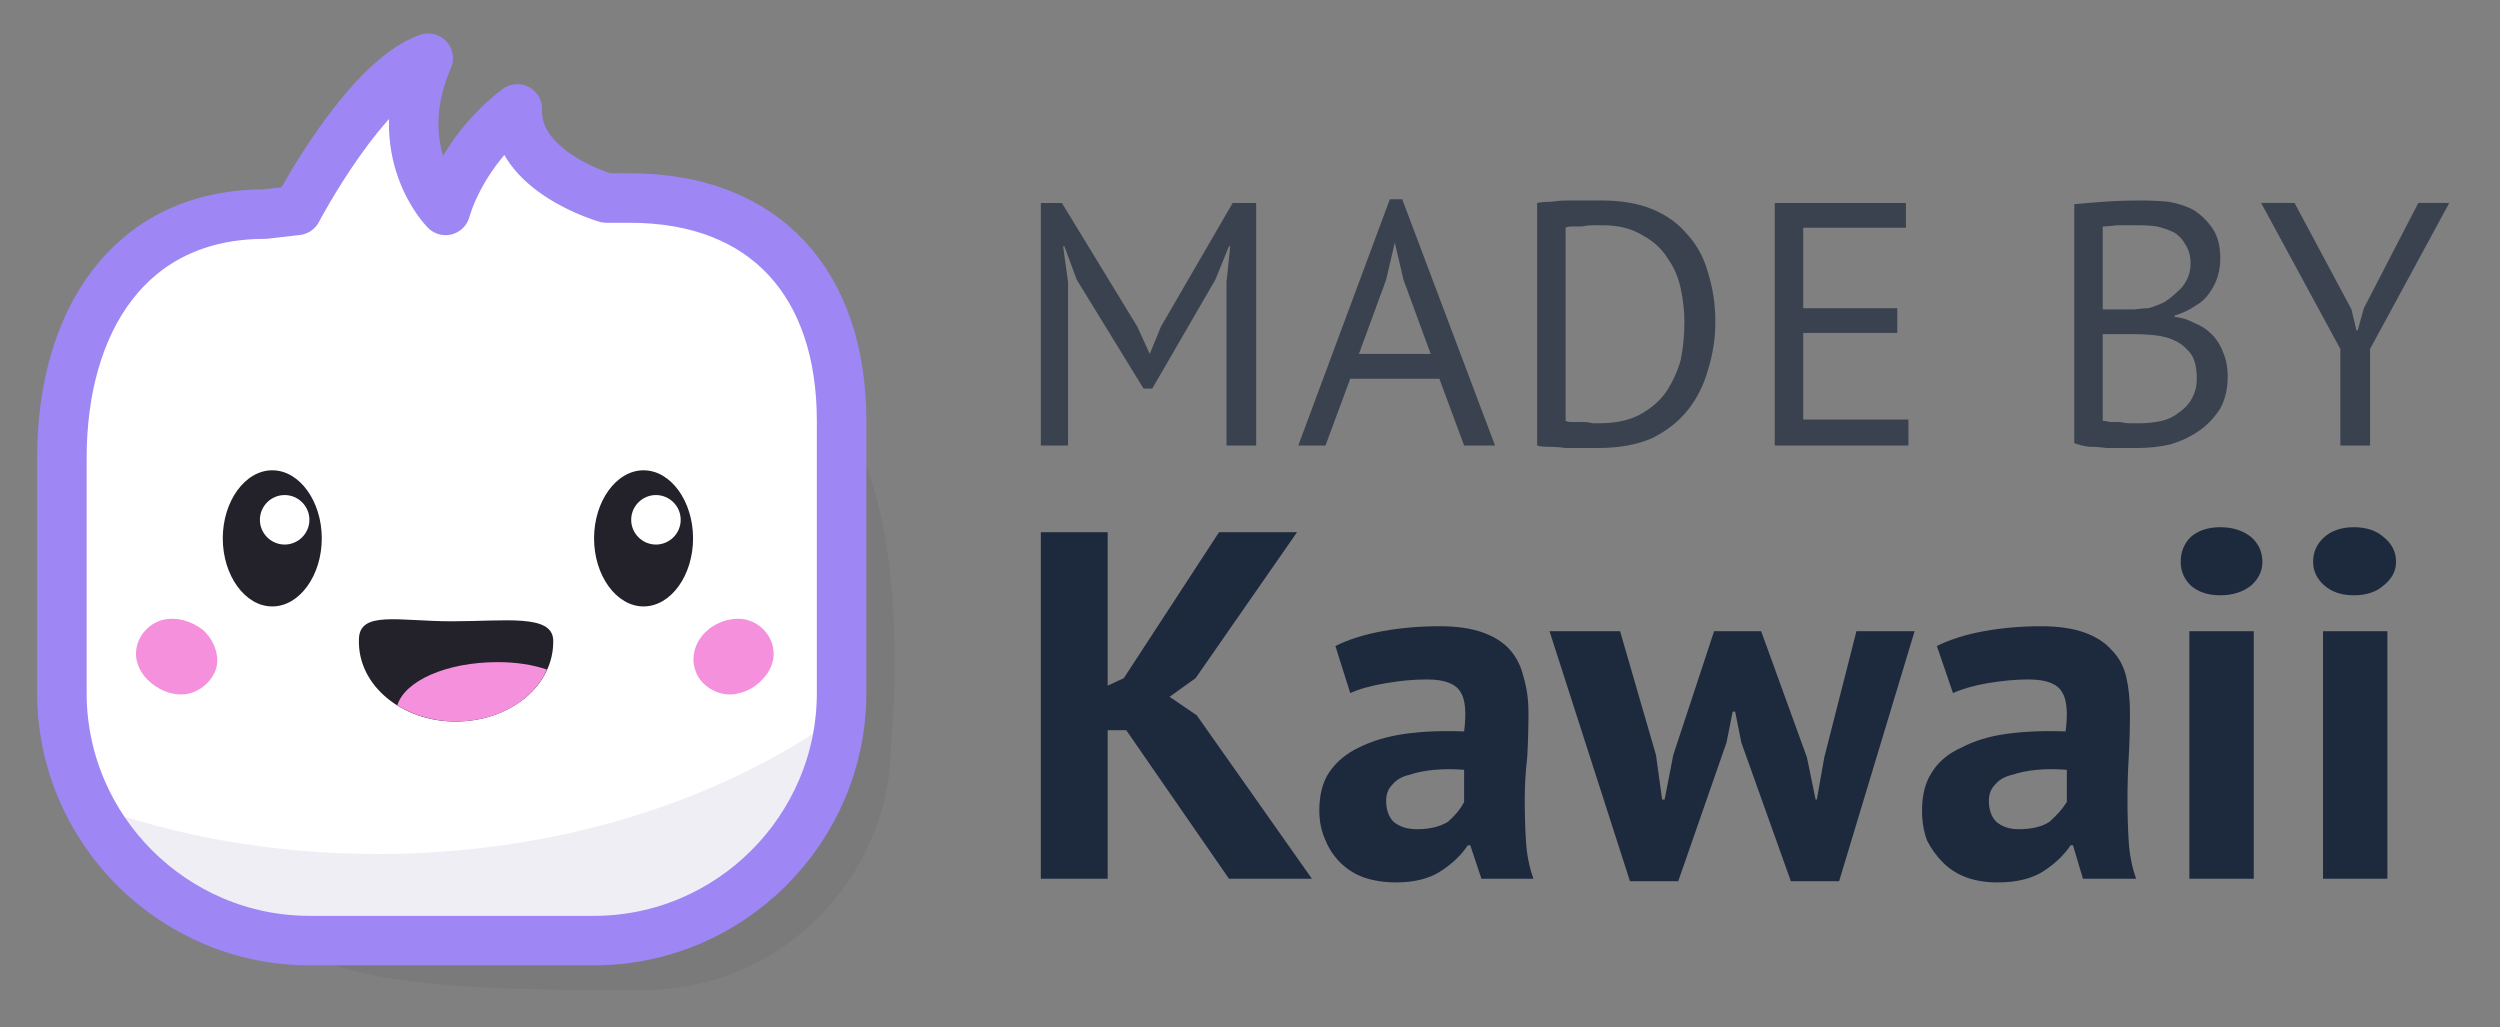
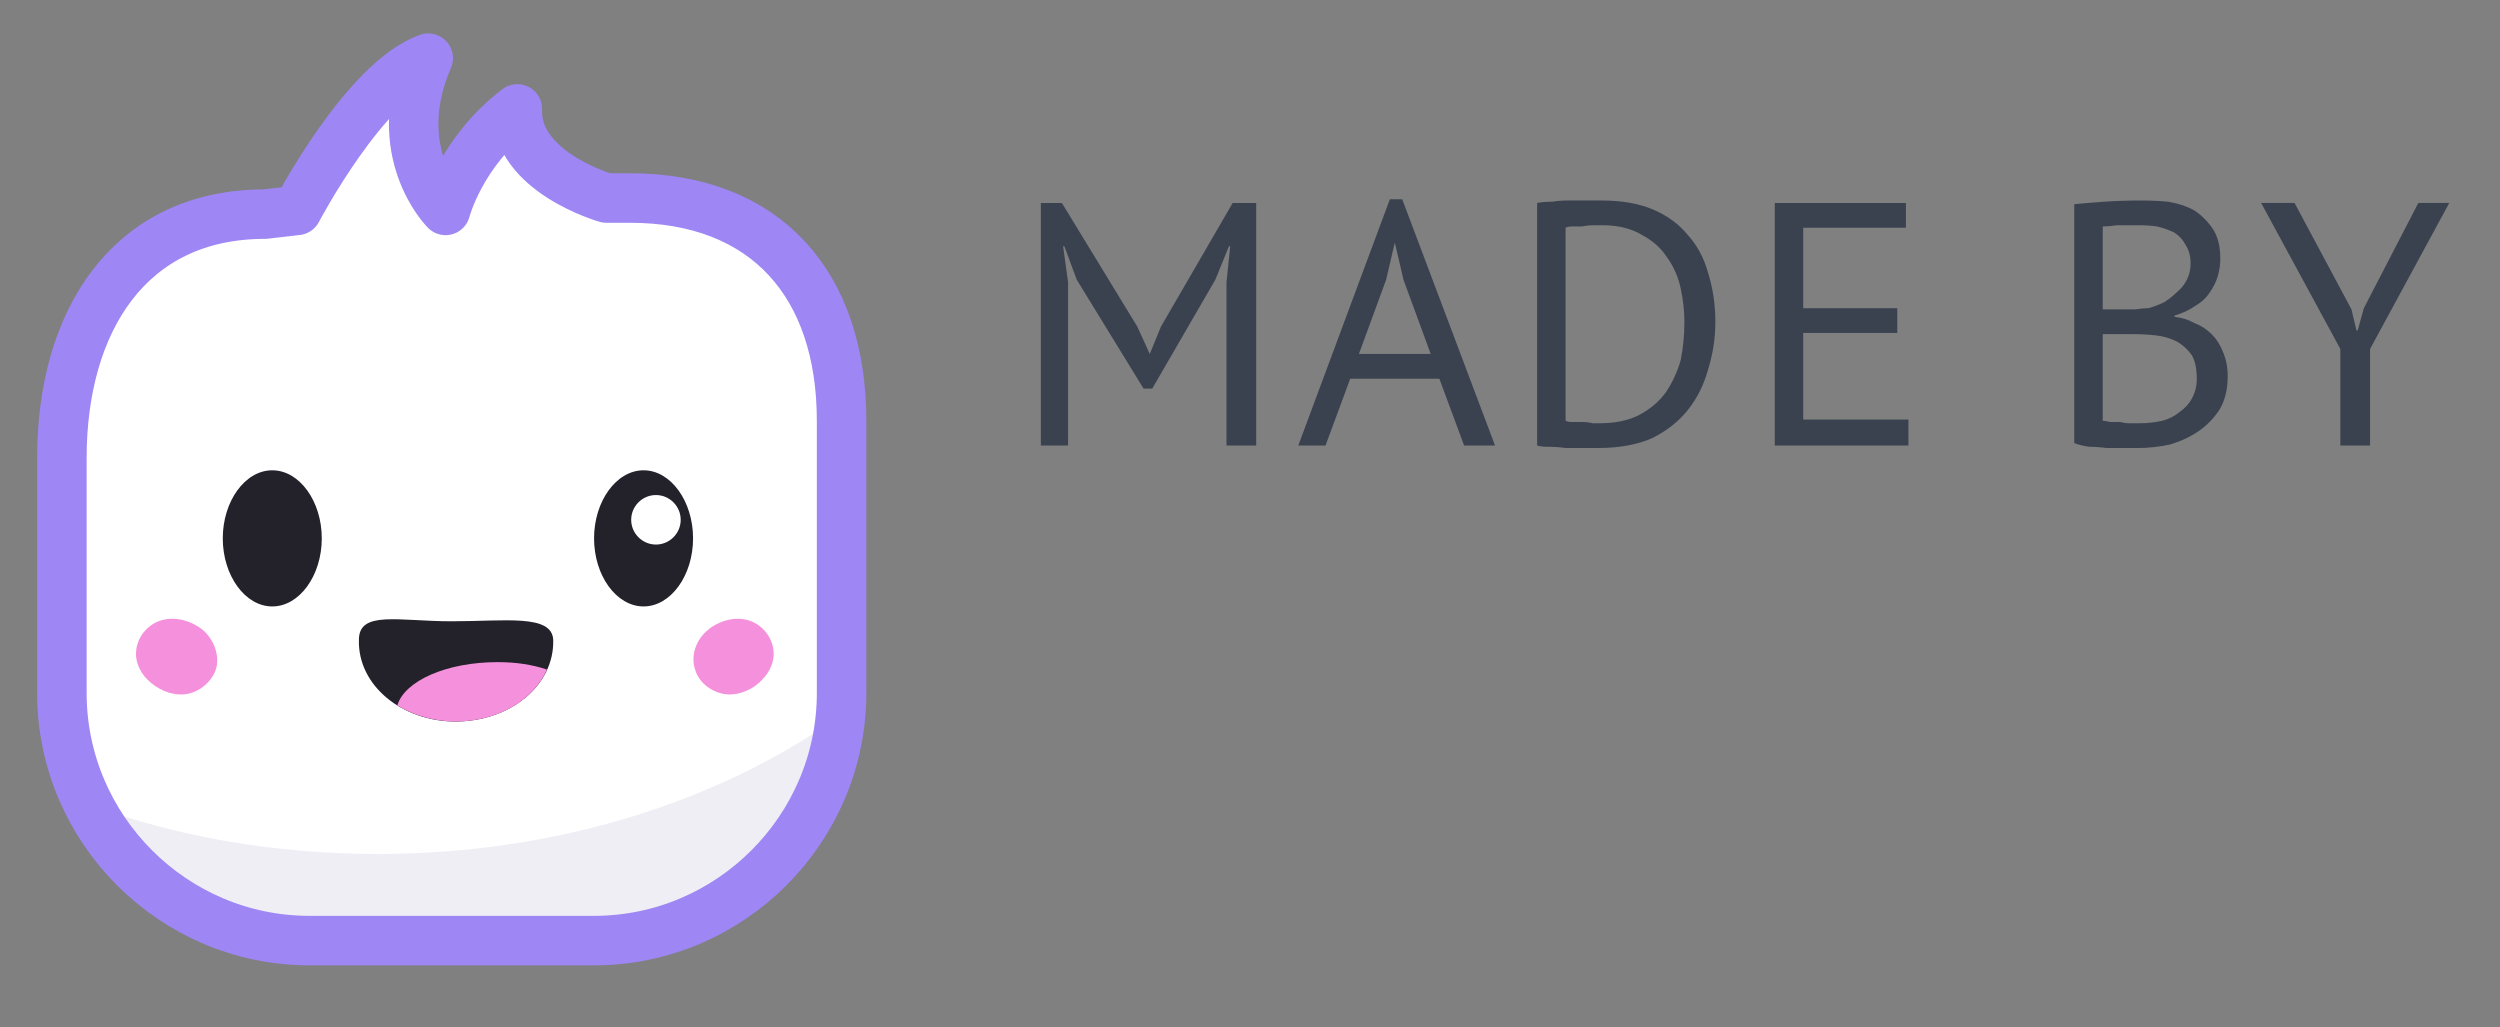
<svg xmlns="http://www.w3.org/2000/svg" version="1.2" viewBox="0 0 202 83" width="202" height="83">
  <rect x="0" y="0" width="202" height="83" fill="#808080" stroke="none" />
  <title>logo-madeby</title>
  <style>
		.s0 { fill: #ffffff }
		.s1 { opacity: .7;fill: #1d293d }
		.s2 { opacity: .05;fill: #000000 }
		.s3 { fill: #efeef5 } 
		.s4 { fill: none;stroke: #9e86f4;stroke-linecap: round;stroke-linejoin: round;stroke-width: 4 } 
		.s5 { fill: #f590dc } 
		.s6 { fill: #23212a } 
	</style>
-   <path id="Kawaii" fill="#1d293d" aria-label="Kawaii" d="m99.3 71l-8.3-12h-1.5v12h-5.4v-28h5.4v12.4l1.3-0.6 7.7-11.8h6.3l-8.2 11.8-2.1 1.5 2.2 1.5 9.3 13.2zm9.8-15l-1.2-3.8q1.6-0.8 3.8-1.2 2.2-0.4 4.6-0.4 2.1 0 3.5 0.5 1.4 0.5 2.2 1.4 0.8 0.9 1.1 2.2 0.4 1.3 0.4 2.9 0 1.8-0.1 3.6-0.2 1.7-0.2 3.4 0 1.8 0.1 3.4 0.1 1.6 0.6 3h-4.2l-0.9-2.7h-0.2q-0.8 1.2-2.2 2.1-1.4 0.9-3.6 0.9-1.4 0-2.6-0.4-1.1-0.4-1.9-1.2-0.8-0.8-1.2-1.8-0.5-1.1-0.5-2.4 0-1.9 0.8-3.1 0.9-1.3 2.4-2 1.6-0.8 3.7-1.1 2.1-0.3 4.8-0.2 0.3-2.3-0.3-3.2-0.6-1-2.7-1-1.6 0-3.3 0.3-1.8 0.3-2.9 0.8zm5.4 11q1.5 0 2.5-0.6 0.9-0.8 1.3-1.6v-2.6q-1.2-0.1-2.4 0-1.1 0.1-2 0.4-0.9 0.2-1.4 0.8-0.5 0.5-0.5 1.3 0 1.1 0.6 1.7 0.7 0.6 1.9 0.6zm24-16h3.8l3.7 10.2 0.7 3.4h0.1l0.6-3.4 2.6-10.2h4.7l-6.1 20.2h-3.9l-4-11.2-0.5-2.5h-0.2l-0.5 2.5-3.9 11.2h-3.9l-6.5-20.2h5.7l2.9 10 0.5 3.6h0.2l0.7-3.6zm19.3 5l-1.3-3.8q1.6-0.8 3.8-1.2 2.2-0.4 4.6-0.4 2.1 0 3.5 0.5 1.4 0.5 2.2 1.4 0.9 0.9 1.2 2.2 0.3 1.3 0.3 2.9 0 1.8-0.1 3.6-0.1 1.7-0.1 3.4 0 1.8 0.1 3.4 0.1 1.6 0.6 3h-4.3l-0.8-2.7h-0.2q-0.8 1.2-2.2 2.1-1.4 0.9-3.7 0.9-1.4 0-2.5-0.4-1.1-0.4-1.9-1.2-0.8-0.8-1.3-1.8-0.4-1.1-0.4-2.4 0-1.9 0.8-3.1 0.8-1.3 2.4-2 1.5-0.8 3.6-1.1 2.2-0.3 4.8-0.2 0.3-2.3-0.3-3.2-0.6-1-2.7-1-1.5 0-3.3 0.3-1.7 0.3-2.8 0.8zm5.3 11q1.6 0 2.5-0.6 0.9-0.8 1.4-1.6v-2.6q-1.3-0.1-2.4 0-1.1 0.1-2 0.4-0.9 0.2-1.4 0.8-0.5 0.5-0.5 1.3 0 1.1 0.6 1.7 0.7 0.6 1.8 0.6zm13.8 4v-20h5.2v20zm-0.7-25.6q0-1.2 0.8-2 0.9-0.8 2.4-0.8 1.5 0 2.5 0.8 0.9 0.8 0.9 2 0 1.1-0.9 1.9-1 0.8-2.5 0.8-1.5 0-2.4-0.8-0.8-0.8-0.8-1.9zm11.5 25.6v-20h5.2v20zm-0.8-25.6q0-1.2 0.9-2 0.9-0.8 2.4-0.8 1.5 0 2.4 0.8 1 0.8 1 2 0 1.1-1 1.9-0.9 0.8-2.4 0.8-1.5 0-2.4-0.8-0.9-0.8-0.9-1.9z" />
  <path id="MADE BY" class="s1" aria-label="MADE BY" d="m99.1 36v-13.2l0.3-2.9h-0.1l-1.1 2.7-5.1 8.8h-0.7l-5.4-8.8-1-2.7h-0.1l0.4 2.9v13.2h-2.2v-19.6h1.7l6.1 10 1 2.2 0.9-2.2 5.8-10h1.9v19.6zm19.2 0l-2-5.4h-7.2l-2 5.4h-2.2l7.4-19.9h1l7.5 19.9zm-6.3-13.4l-2.2 6h5.8l-2.2-6-0.7-3zm12.2 13.4v-19.6q0.5-0.1 1.2-0.1 0.6-0.1 1.3-0.1 0.8 0 1.4 0 0.7 0 1.3 0 2.4 0 4.1 0.7 1.7 0.7 2.8 2 1.2 1.3 1.7 3.1 0.6 1.9 0.6 4 0 2-0.6 3.9-0.5 1.8-1.6 3.2-1.1 1.4-2.9 2.3-1.8 0.8-4.4 0.8-0.4 0-1.1 0-0.7 0-1.5 0-0.7-0.1-1.4-0.1-0.6 0-0.9-0.1zm5.3-17.8q-0.4 0-0.8 0-0.4 0-0.9 0.1-0.4 0-0.8 0-0.3 0-0.5 0.1v15.6q0.2 0.1 0.5 0.1 0.4 0 0.9 0 0.4 0 0.8 0.1 0.4 0 0.5 0 2 0 3.3-0.7 1.3-0.7 2.1-1.8 0.8-1.2 1.2-2.6 0.3-1.5 0.3-3.1 0-1.3-0.3-2.7-0.3-1.4-1.1-2.5-0.7-1.1-2-1.8-1.3-0.8-3.2-0.8zm13.9 17.8v-19.6h10.6v2h-8.3v6.5h7.6v2h-7.6v7h8.5v2.1zm36-15.1q0 0.7-0.2 1.4-0.2 0.7-0.7 1.4-0.4 0.6-1.1 1-0.7 0.5-1.7 0.8v0.1q0.9 0.1 1.6 0.5 0.8 0.3 1.4 0.9 0.6 0.6 0.9 1.4 0.4 0.9 0.4 2 0 1.5-0.6 2.6-0.7 1.1-1.7 1.8-1 0.7-2.3 1.1-1.3 0.3-2.7 0.3-0.5 0-1.1 0-0.7 0-1.4 0-0.7-0.1-1.4-0.1-0.7-0.1-1.2-0.3v-19.3q1-0.1 2.4-0.2 1.4-0.1 3-0.1 1.1 0 2.2 0.1 1.2 0.2 2.1 0.7 0.9 0.6 1.5 1.5 0.6 0.9 0.6 2.4zm-6.5 13.3q0.9 0 1.8-0.2 0.8-0.2 1.4-0.7 0.7-0.5 1-1.1 0.4-0.7 0.4-1.6 0-1.2-0.4-1.9-0.5-0.7-1.2-1.1-0.8-0.4-1.7-0.5-0.9-0.1-1.8-0.1h-2.5v7q0.2 0 0.6 0.1 0.3 0 0.8 0 0.4 0.1 0.8 0.1 0.5 0 0.8 0zm-3-9.2h1.5q0.5 0 1.1 0 0.7-0.1 1.1-0.1 0.7-0.2 1.3-0.5 0.6-0.4 1-0.8 0.5-0.4 0.8-1 0.3-0.6 0.3-1.3 0-0.9-0.4-1.5-0.3-0.6-0.9-1-0.6-0.3-1.4-0.5-0.7-0.1-1.5-0.1-0.9 0-1.7 0-0.8 0.1-1.2 0.1zm19.2 11v-7.8l-6.4-11.8h2.7l4.6 8.6 0.4 1.7h0.1l0.5-1.8 4.4-8.5h2.5l-6.4 11.8v7.8z" />
  <g id="kawaBox">
-     <path id="head-shadow" class="s2" d="m69.3 36c4.3 9 2.7 24 2.7 24 0 11-9 20-20 20-11 0-21.4-0.1-27-2.8-11.9-5.6-16.4-12.2-16.4-23.2l0.4-13c0-11 5.4-19.7 16.4-19.7 0 0 39.2 4.7 43.9 14.7z" />
    <path id="head-bg" class="s0" d="m21.4 17.3l2.6-0.3c0 0 5.5-10.5 10.6-12.3-3.3 7.6 1.4 12.3 1.4 12.3 0 0 1.2-4.7 5.8-8.2-0.2 5.1 7.2 7.2 7.2 7.2h1.9c11 0 17.1 7 17.1 18v22c0 11-9 20-20 20h-23c-11 0-20-9-20-20v-19c0-11 5.4-19.7 16.4-19.7z" />
    <path id="head-inner-shadow" fill-rule="evenodd" class="s3" d="m48 76h-23c-7.8 0-14.5-4.5-17.8-11 7 2.6 15 4 23.3 4 14.4 0 27.6-4.2 37.4-11.2-0.9 10.2-9.5 18.2-19.9 18.2z" />
    <path id="head" class="s4" d="m21.4 17.3l2.6-0.3c0 0 5.5-10.5 10.6-12.3-3.3 7.6 1.4 12.3 1.4 12.3 0 0 1.2-4.7 5.8-8.2-0.2 5.1 7.2 7.2 7.2 7.2h1.9c11 0 17.1 7 17.1 18v22c0 11-9 20-20 20h-23c-11 0-20-9-20-20v-19c0-11 5.4-19.7 16.4-19.7z" />
    <path id="cheek-a" class="s5" d="m16.4 50.9c-0.9-0.7-2.1-1.1-3.3-0.8-1.1 0.3-2 1.3-2.1 2.5-0.1 0.8 0.3 1.7 0.9 2.3 0.8 0.8 1.9 1.3 3 1.2 1.1-0.1 2.1-0.9 2.5-1.9 0.4-1 0-2.4-1-3.3z" />
    <path id="cheek-b" class="s5" d="m57.2 50.9c0.8-0.7 2.1-1.1 3.2-0.8 1.1 0.3 2 1.3 2.1 2.5 0.1 0.8-0.3 1.7-0.9 2.3-0.7 0.8-1.9 1.3-2.9 1.2-1.1-0.1-2.2-0.9-2.5-1.9-0.4-1-0.1-2.4 1-3.3z" />
    <g id="face">
      <g id="m">
        <path id="Shape 3" class="s6" d="m36.8 58.3c-4.3 0-7.9-2.9-7.8-6.6 0-2.4 3.2-1.5 7.5-1.5 4.3 0 8.1-0.6 8.2 1.5 0.1 3.7-3.5 6.6-7.9 6.6z" />
        <path id="Shape 4" fill-rule="evenodd" class="s5" d="m40.2 53.5c1.5 0 2.8 0.2 4 0.6-1.1 2.5-4 4.2-7.4 4.2-1.7 0-3.4-0.5-4.7-1.3 0.6-2 4-3.5 8.1-3.5z" />
      </g>
      <g id="eye">
        <path id="Shape 14" class="s6" d="m22 49c-2.2 0-4-2.5-4-5.5 0-3 1.8-5.5 4-5.5 2.2 0 4 2.5 4 5.5 0 3-1.8 5.5-4 5.5z" />
-         <path id="Shape 15" class="s0" d="m23 44c-1.1 0-2-0.9-2-2 0-1.1 0.9-2 2-2 1.1 0 2 0.9 2 2 0 1.1-0.9 2-2 2z" />
      </g>
      <g id="eye copy">
        <path id="Shape 14" class="s6" d="m52 49c-2.2 0-4-2.5-4-5.5 0-3 1.8-5.5 4-5.5 2.2 0 4 2.5 4 5.5 0 3-1.8 5.5-4 5.5z" />
        <path id="Shape 15" class="s0" d="m53 44c-1.1 0-2-0.9-2-2 0-1.1 0.9-2 2-2 1.1 0 2 0.9 2 2 0 1.1-0.9 2-2 2z" />
      </g>
    </g>
  </g>
</svg>